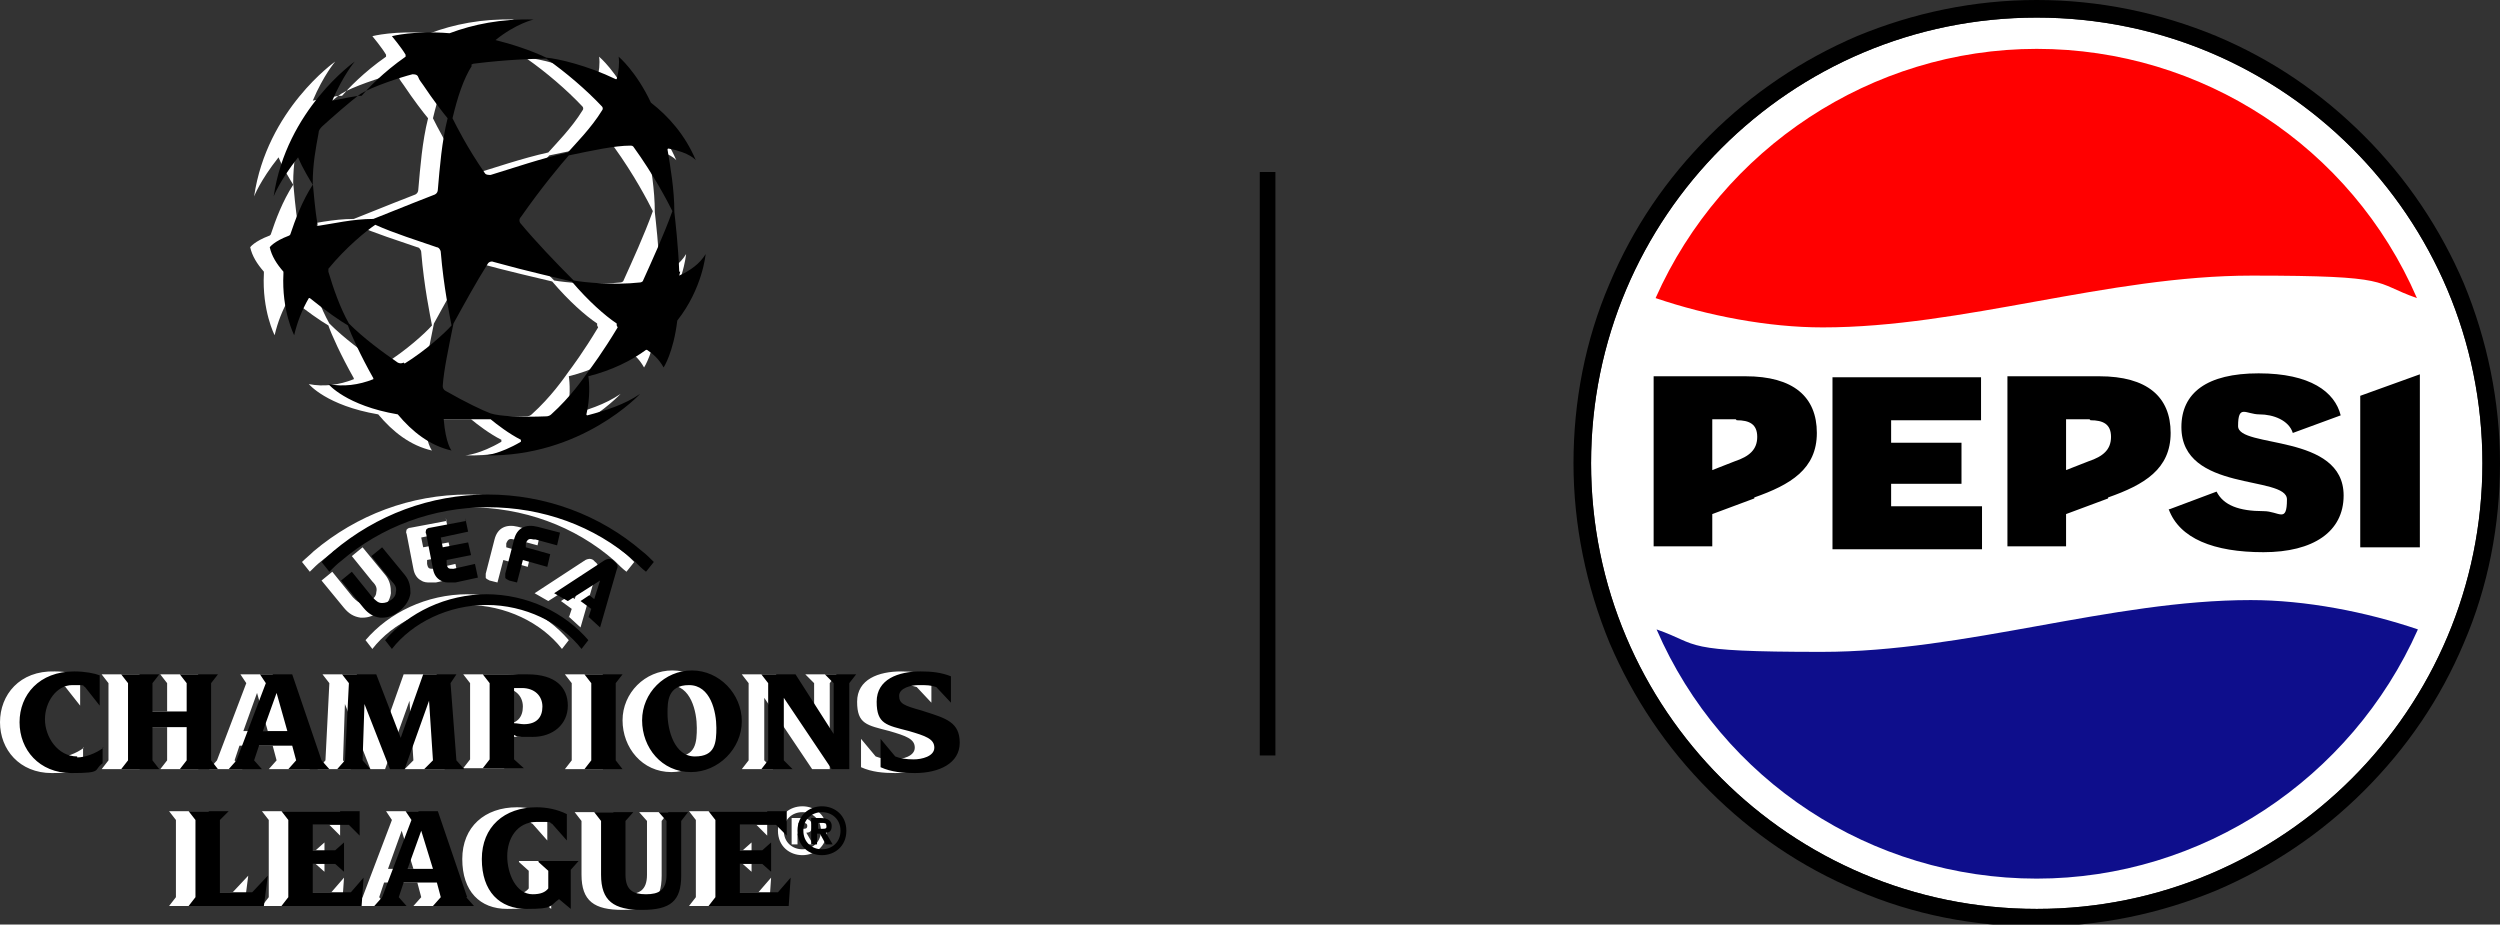
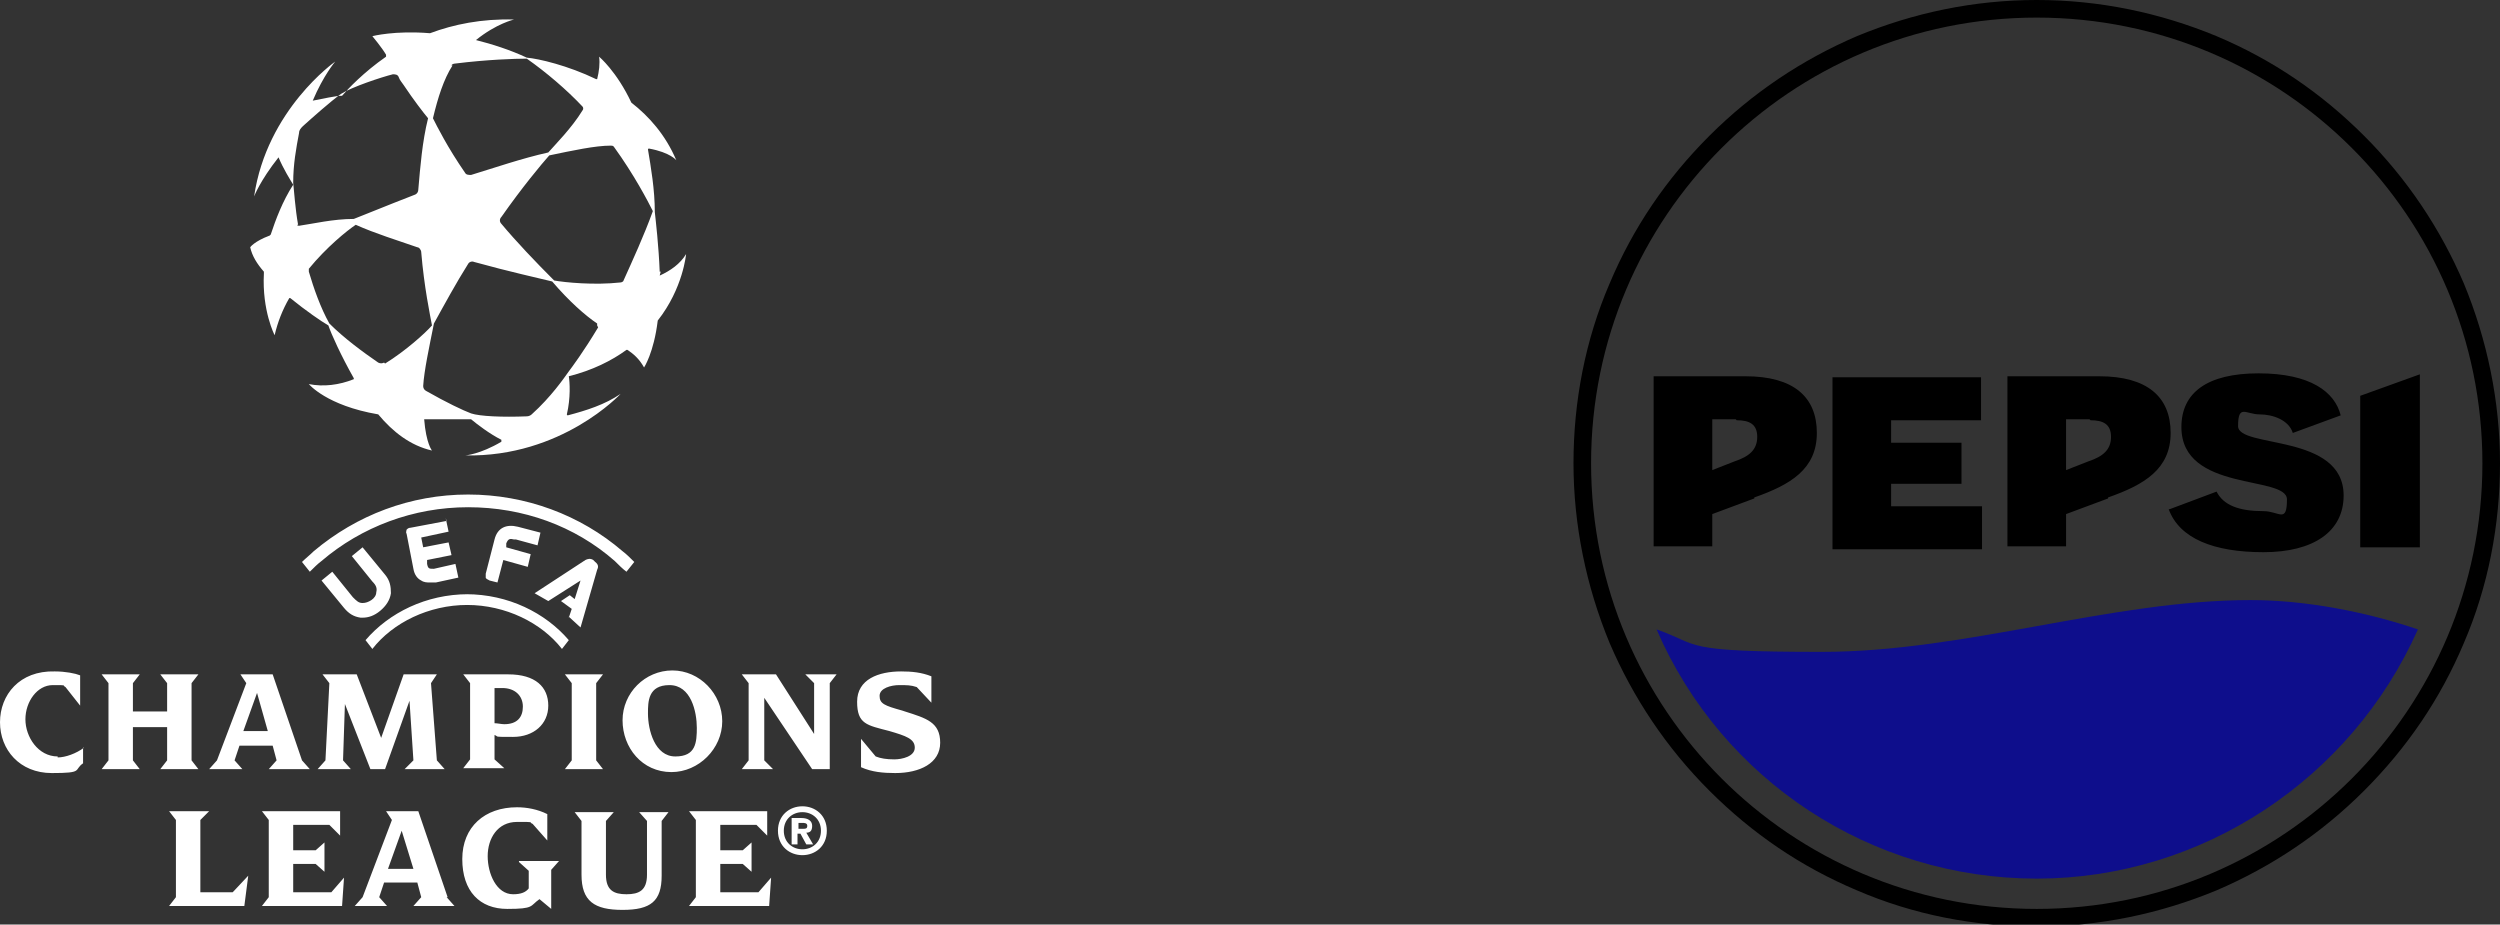
<svg xmlns="http://www.w3.org/2000/svg" id="svg2985" viewBox="0 0 255.8 94.6">
  <rect x="0" y="0" width="255.8" height="94.6" fill="#333333" stroke="none" />
  <defs>
    <style>      .st0 {        fill: #0e0e8c;      }      .st1 {        fill: #fff;      }      .st2 {        fill: red;      }    </style>
  </defs>
-   <path class="st1" d="M24.7,78.7h-3.3s.8-.9.8-.9l3-7.9-.6-.9h0s3.3,0,3.3,0l3,8.8.8.9h0s-4.2,0-4.2,0h0s.8-.9.8-.9l-.4-1.5h-3.4l-.5,1.5.8.9h0ZM24.9,74.8h2.5l-1.1-3.9-1.4,3.9ZM92.3,72.7c-1.8-.5-2.3-.7-2.3-1.5s1.2-1.1,2-1.1,1.2,0,1.8.2l1.5,1.6h0v-2.7c-1-.4-2-.5-3.1-.5-2.3,0-4.5.8-4.5,3.1s1,2.4,3.3,3c1.7.5,2.6.8,2.6,1.7s-1.3,1.2-2.1,1.2-1.4-.1-1.9-.3l-1.5-1.8h0v2.9c1.1.5,2.3.6,3.5.6,2.5,0,4.6-1,4.6-3.1s-1.4-2.5-3.6-3.2M82.4,69l.9.9v5.2l-3.9-6.1h-3.5s.7.9.7.9v7.9l-.7.9h0s3.2,0,3.2,0h0s-.9-.9-.9-.9v-6.4l4.9,7.3h1.8v-8.8l.7-.9h0s-3.2,0-3.2,0h0ZM65.4,83.1l.8.9v5.5c0,1.6-.8,2-2.1,2s-2.1-.4-2.1-2v-5.5l.8-.9h0s-4,0-4,0h0s.7.9.7.9v5.5c0,2.7,1.3,3.6,4.2,3.6s4-.9,4-3.5v-5.6l.7-.9h0s-3.1,0-3.1,0h0ZM68.7,79c-3,0-5-2.5-5-5.3s2.3-5.1,5.1-5.1,5.1,2.4,5.1,5.2-2.4,5.2-5.2,5.2M71.3,74.5c0-1.7-.6-4.4-2.8-4.4s-2.2,1.7-2.2,2.9c0,1.7.7,4.4,2.8,4.4s2.2-1.4,2.2-3M48.1,77.8v-7.9l-.7-.9h0s4.6,0,4.6,0c2.8,0,4.1,1.3,4.1,3.2s-1.5,3.2-3.6,3.2-1.4,0-1.9-.2v2.5l1,.9h0s-4.2,0-4.2,0h0s.7-.9.7-.9ZM50.6,74c.3,0,.7.1,1,.1,1.3,0,1.9-.7,1.9-1.8s-.8-1.9-2.1-1.9h-.8v3.6ZM53.1,88.2l1,.9v1.8c-.3.4-.8.6-1.6.6-1.7,0-2.6-2.1-2.6-3.9s1-3.5,3-3.5,1.1,0,1.6.2l1.5,1.7h0v-2.7c-1-.5-2.1-.7-3.1-.7-3.3,0-5.6,2-5.6,5.3s1.8,5.1,4.6,5.1,2.3-.3,3.3-1l1.2,1h0v-4l.8-.9h0s-4.1,0-4.1,0h0ZM61.7,78.7l-.7-.9v-7.9l.7-.9h0s-3.9,0-3.9,0h0s.7.9.7.9v7.9l-.7.9h0s3.9,0,3.9,0h0ZM5.9,77.4c-2,0-3.3-2-3.3-3.8s1.2-3.5,2.8-3.5.9,0,1.3.2l1.5,1.9h0v-3.1c-.5-.2-1.5-.4-2.6-.4C2,68.6,0,71.1,0,73.9s2,5.2,5.3,5.2,2.2-.3,3.2-1v-1.6c.1,0,.1,0,.1,0-.8.6-1.9,1-2.7,1M45.7,91.8l.8.9h0s-4.2,0-4.2,0h0s.8-.9.8-.9l-.4-1.5h-3.4l-.5,1.5.8.9h0s-3.3,0-3.3,0h0s.8-.9.8-.9l3-7.9-.6-.9h0s3.3,0,3.3,0l3,8.8ZM42.3,88.9l-1.2-3.9-1.4,3.9h2.5ZM77.5,91.3h-3.8v-2.9h2.3l.9.8h0v-3h0l-.9.8h-2.3v-2.6h3.7l1.1,1.1h0v-2.5h-8s.7.9.7.9v7.9l-.7.9h0s8.2,0,8.2,0l.2-2.9h0l-1.3,1.5ZM82.1,82.5c-1.3,0-2.5.9-2.5,2.5s1.2,2.5,2.5,2.5,2.5-.9,2.5-2.5-1.2-2.5-2.5-2.5M82.1,86.9c-1,0-1.9-.7-1.9-1.9s.9-1.9,1.9-1.9,1.9.7,1.9,1.9-.9,1.9-1.9,1.9M82.5,85.2c.4,0,.6-.2.6-.7s-.4-.8-1.1-.8h-1v2.7h.6v-1.1h.3l.6,1.1h.7l-.7-1.2ZM82.2,84.8h-.5v-.6h.4c.2,0,.5,0,.5.3s-.2.3-.4.3M16.4,78.7h0s3.9,0,3.9,0h0s-.7-.9-.7-.9v-7.9l.7-.9h0s-3.9,0-3.9,0h0s.7.9.7.9v2.9h-3.5v-2.9l.7-.9h0s-3.9,0-3.9,0h0s.7.9.7.9v7.9l-.7.9h0s3.9,0,3.9,0h0s-.7-.9-.7-.9v-3.4h3.5v3.4l-.7.9ZM23.8,91.3h-3.3v-7.4l.9-.9h0s-4.1,0-4.1,0h0s.7.9.7.9v7.9l-.7.9h0s7.7,0,7.7,0l.4-3.1h0l-1.5,1.6ZM35.2,71.8l2.7,6.9h1.5l2.5-7,.4,6.1-.9.9h0s4.1,0,4.1,0h0s-.8-.9-.8-.9l-.6-7.9.6-.9h0s-3.4,0-3.4,0l-2.3,6.5-2.5-6.5h-3.5s.7.9.7.9l-.4,7.9-.8.9h0s3.4,0,3.4,0h0s-.8-.9-.8-.9l.2-6ZM33.8,91.3h-3.8v-2.9h2.3l.9.8h0v-3h0l-.9.8h-2.3v-2.6h3.7l1.1,1.1h0v-2.5h-8s.7.9.7.9v7.9l-.7.9h0s8.2,0,8.2,0l.2-2.9h0l-1.3,1.5ZM58.2,63.2l.3-.9-1.1-.8.9-.6.5.4.6-1.9-3.3,2.1-1.4-.8,5.2-3.4c.2-.1.5-.2.8,0l.2.2c.4.3.3.6.2.8l-1.7,5.9-1.2-1.1ZM64.1,58.5l.8-1c-.4-.4-.8-.8-1.2-1.1-4.3-3.7-9.9-5.8-15.8-5.8s-11.4,2.1-15.8,5.8c-.4.4-.8.7-1.2,1.1l.8,1c.4-.4.8-.8,1.2-1.1,4.1-3.5,9.4-5.5,15-5.5s10.9,1.9,15,5.5c.4.4.8.8,1.2,1.1M52.8,55.2l2.2.6.3-1.3-2.3-.6c-1.2-.3-2.1.1-2.4,1.3l-.9,3.5c0,.2,0,.3,0,.4,0,.1.2.2.4.3l.8.2.6-2.3,2.5.7.3-1.3-2.5-.7v-.4c.2-.5.4-.5.8-.4M45.7,53.3l-3.7.7c-.2,0-.3.1-.4.2,0,.1-.1.3,0,.4l.7,3.6c.1.6.4,1,.8,1.2.3.2.6.2.9.2s.4,0,.6,0l2.3-.5-.3-1.4-2.2.5c-.5,0-.6,0-.7-.5v-.4c0,0,2.5-.5,2.5-.5l-.3-1.3-2.6.5-.2-1,2.8-.6-.3-1.4ZM38,61.4c-.3.2-.6.3-.9.3-.4,0-.6-.2-1-.6l-2.1-2.6-1.1.9,2.3,2.8c.5.6,1,.9,1.7,1,0,0,.2,0,.2,0,.6,0,1.2-.2,1.8-.7.6-.5,1-1.1,1.1-1.8,0-.7-.1-1.3-.6-1.9l-2.3-2.8-1.1.9,2.1,2.6c.4.4.5.7.4,1.1,0,.3-.2.6-.5.8M47.9,60.8c-4.3,0-8.1,1.9-10.5,4.7l.7.9c2.1-2.7,5.8-4.5,9.7-4.5s7.6,1.8,9.7,4.5l.7-.9c-2.4-2.8-6.2-4.7-10.5-4.7M67.6,27.8c0,0-.1,0-.1,0-.1-2.6-.4-5.2-.5-6.1,0-2.3-.4-4.6-.7-6.4,0,0,0-.1.1-.1,2.2.4,2.8,1.2,2.8,1.2-1.1-2.6-2.8-4.5-4.6-5.9-1.5-3.2-3.3-4.7-3.3-4.7.1.7,0,1.5-.2,2.3,0,0,0,0-.1,0-2.9-1.4-5.9-2.1-7.1-2.2-1.7-.8-3.6-1.4-5.2-1.8,0,0,0,0,0,0,2.1-1.7,3.9-2.1,3.9-2.1-3.3-.1-6.2.5-8.6,1.4-3.6-.3-5.9.3-5.9.3,0,0,1,1.2,1.4,1.9,0,0,0,.2,0,.2-2.3,1.6-3.9,3.3-4.5,4-.7,0-1.9.3-3,.5,0,0,0,0,0,0,1.1-2.6,2.3-4,2.3-4,0,0-7,4.9-8.3,13.8,0,0,.6-1.6,2.5-4,0,0,0,0,0,0,.5,1.2,1.2,2.3,1.5,2.8-1.1,1.7-1.8,3.6-2.3,5.1,0,0,0,0-.1.1-1.6.6-2,1.2-2,1.2.2.9.7,1.7,1.4,2.5,0,0,0,.2,0,.2-.2,3.8,1.1,6.3,1.1,6.3.3-1.3.8-2.6,1.5-3.8,0,0,0,0,.1,0,1.6,1.3,3.2,2.4,3.9,2.8.3.9,1.3,3.1,2.6,5.4,0,0,0,.1,0,.1-1.5.6-3.1.8-4.6.5,0,0,1.8,2.2,7.1,3.1,1.5,1.8,3.3,3.2,5.5,3.7,0,0-.6-.7-.8-3.2,0,0,0,0,0,0,1.3,0,3.1,0,4.8,0,.6.5,1.9,1.5,3.1,2.1,0,0,0,.1,0,.2-2.2,1.3-3.7,1.4-3.7,1.4,9.9.2,15.9-6.3,15.9-6.3-1.6,1.1-3.5,1.7-5.4,2.2,0,0-.1,0-.1-.1.4-1.7.3-3.3.2-3.9,2.4-.6,4.4-1.6,5.9-2.7,0,0,0,0,.1,0,.6.4,1.2.9,1.7,1.8,0,0,1-1.5,1.4-4.8,2.6-3.3,2.9-6.8,2.9-6.8-.6,1-1.6,1.7-2.7,2.2M46.2,6.7c0-.1.2-.2.4-.2,3.2-.4,6.1-.5,7.3-.5,2,1.4,4.1,3.2,5.7,4.9.1.1.1.3,0,.4-1.1,1.8-2.8,3.5-3.5,4.3-2.7.6-5.6,1.6-7.9,2.3-.2,0-.5,0-.6-.2-1.8-2.6-2.9-4.8-3.3-5.6.5-2.1,1.1-4,2-5.4M30.5,23c-.3-1.7-.4-3.4-.5-4.3,0-1.9.3-3.5.6-5.1,0-.3.2-.5.4-.7,1-.9,2.8-2.5,3.9-3.3,1.1-.7,4.1-1.7,5.3-2,.2,0,.5,0,.6.3.1.3.3.5.5.8,1,1.5,2,2.8,2.5,3.4-.6,2.4-.8,5-1,7.3,0,.2-.1.4-.3.5-3.1,1.2-5.5,2.2-6.3,2.5-2.1,0-4.2.5-5.6.7,0,0-.2,0-.2-.1M39.3,37.1c-.2.1-.4.1-.6,0-1.6-1.1-3.5-2.5-5-4-.9-1.6-1.6-3.6-2.1-5.3,0-.1,0-.2,0-.3,1.8-2.2,3.9-3.9,4.8-4.5,2,.9,4.3,1.6,6.3,2.3.2,0,.4.3.4.5.3,3.6.9,6.4,1.1,7.5-.7.8-2.7,2.6-4.8,3.9M61.2,33.5c-1.5,2.5-2.7,4.1-3,4.5-.5.7-1.8,2.6-3.8,4.4-.1.1-.3.2-.5.2-2.5.1-4.8,0-5.7-.3-.8-.3-2.5-1.1-4.6-2.3-.2-.1-.3-.3-.3-.5.1-1.6.6-3.9,1.1-6.4,1.1-2,2.3-4.2,3.5-6.1.1-.2.4-.3.6-.2,3.6,1,6.8,1.7,8,2,1.7,2,3.4,3.5,4.6,4.3,0,0,0,.2,0,.2M63.8,28.7c0,.1-.2.2-.3.2-2.7.3-5.7,0-6.8-.2-1.9-1.9-3.9-4-5.4-5.8-.2-.2-.2-.5,0-.7,2.1-3,4.1-5.4,4.9-6.3,2.4-.5,4.7-1,6.3-1,.1,0,.2,0,.3.1,2.1,2.9,3.5,5.6,4,6.6-.9,2.5-2.1,5.1-3,7.1" />
-   <path d="M26.7,78.7h-3.3s.8-.9.8-.9l3-7.9-.6-.9h0s3.3,0,3.3,0l3,8.8.8.9h0s-4.2,0-4.2,0h0s.8-.9.8-.9l-.4-1.5h-3.4l-.5,1.5.8.9h0ZM26.9,74.8h2.5l-1.1-3.9-1.4,3.9ZM94.3,72.7c-1.8-.5-2.3-.7-2.3-1.5s1.2-1.1,2-1.1,1.2,0,1.8.2l1.5,1.6h0v-2.7c-1-.4-2-.5-3.1-.5-2.3,0-4.5.8-4.5,3.1s1,2.4,3.3,3c1.7.5,2.6.8,2.6,1.7s-1.3,1.2-2.1,1.2-1.4-.1-1.9-.3l-1.5-1.8h0v2.9c1.1.5,2.3.6,3.5.6,2.5,0,4.6-1,4.6-3.1s-1.4-2.5-3.6-3.2M84.4,69l.9.9v5.2l-3.9-6.1h-3.5s.7.9.7.9v7.9l-.7.9h0s3.2,0,3.2,0h0s-.9-.9-.9-.9v-6.4l4.9,7.3h1.8v-8.8l.7-.9h0s-3.2,0-3.2,0h0ZM67.4,83.1l.8.9v5.5c0,1.6-.8,2-2.1,2s-2.1-.4-2.1-2v-5.5l.8-.9h0s-4,0-4,0h0s.7.9.7.9v5.5c0,2.7,1.3,3.6,4.2,3.6s4-.9,4-3.5v-5.6l.7-.9h0s-3.1,0-3.1,0h0ZM70.7,79c-3,0-5-2.5-5-5.3s2.3-5.1,5.1-5.1,5.1,2.4,5.1,5.2-2.4,5.2-5.2,5.2M73.3,74.5c0-1.7-.6-4.4-2.8-4.4s-2.2,1.7-2.2,2.9c0,1.7.7,4.4,2.8,4.4s2.2-1.4,2.2-3M50.1,77.8v-7.9l-.7-.9h0s4.6,0,4.6,0c2.8,0,4.1,1.3,4.1,3.2s-1.5,3.2-3.6,3.2-1.4,0-1.9-.2v2.5l1,.9h0s-4.2,0-4.2,0h0s.7-.9.7-.9ZM52.6,74c.3,0,.7.1,1,.1,1.3,0,1.9-.7,1.9-1.8s-.8-1.9-2.1-1.9h-.8v3.6ZM55.1,88.2l1,.9v1.8c-.3.4-.8.6-1.6.6-1.7,0-2.6-2.1-2.6-3.9s1-3.5,3-3.5,1.1,0,1.6.2l1.5,1.7h0v-2.7c-1-.5-2.1-.7-3.1-.7-3.3,0-5.6,2-5.6,5.3s1.8,5.1,4.6,5.1,2.3-.3,3.3-1l1.2,1h0v-4l.8-.9h0s-4.1,0-4.1,0h0ZM63.7,78.7l-.7-.9v-7.9l.7-.9h0s-3.9,0-3.9,0h0s.7.9.7.9v7.9l-.7.9h0s3.9,0,3.9,0h0ZM7.9,77.4c-2,0-3.3-2-3.3-3.8s1.2-3.5,2.8-3.5.9,0,1.3.2l1.5,1.9h0v-3.1c-.5-.2-1.5-.4-2.6-.4-3.6,0-5.6,2.4-5.6,5.2s2,5.2,5.3,5.2,2.2-.3,3.2-1v-1.6c.1,0,.1,0,.1,0-.8.6-1.9,1-2.7,1M47.7,91.8l.8.9h0s-4.2,0-4.2,0h0s.8-.9.8-.9l-.4-1.5h-3.4l-.5,1.5.8.9h0s-3.3,0-3.3,0h0s.8-.9.8-.9l3-7.9-.6-.9h0s3.3,0,3.3,0l3,8.8ZM44.3,88.9l-1.2-3.9-1.4,3.9h2.5ZM79.5,91.3h-3.8v-2.9h2.3l.9.8h0v-3h0l-.9.8h-2.3v-2.6h3.7l1.1,1.1h0v-2.5h-8s.7.9.7.9v7.9l-.7.9h0s8.2,0,8.2,0l.2-2.9h0l-1.3,1.5ZM84.1,82.5c-1.3,0-2.5.9-2.5,2.5s1.2,2.5,2.5,2.5,2.5-.9,2.5-2.5-1.2-2.5-2.5-2.5M84.1,86.9c-1,0-1.9-.7-1.9-1.9s.9-1.9,1.9-1.9,1.9.7,1.9,1.9-.9,1.9-1.9,1.9M84.5,85.2c.4,0,.6-.2.6-.7s-.4-.8-1.1-.8h-1v2.7h.6v-1.1h.3l.6,1.1h.7l-.7-1.2ZM84.2,84.8h-.5v-.6h.4c.2,0,.5,0,.5.3s-.2.3-.4.3M18.4,78.7h0s3.9,0,3.9,0h0s-.7-.9-.7-.9v-7.9l.7-.9h0s-3.9,0-3.9,0h0s.7.9.7.9v2.9h-3.5v-2.9l.7-.9h0s-3.9,0-3.9,0h0s.7.9.7.9v7.9l-.7.9h0s3.9,0,3.9,0h0s-.7-.9-.7-.9v-3.4h3.5v3.4l-.7.9ZM25.8,91.3h-3.3v-7.4l.9-.9h0s-4.1,0-4.1,0h0s.7.9.7.9v7.9l-.7.9h0s7.7,0,7.7,0l.4-3.1h0l-1.5,1.6ZM37.2,71.8l2.7,6.9h1.5l2.5-7,.4,6.1-.9.9h0s4.1,0,4.1,0h0s-.8-.9-.8-.9l-.6-7.9.6-.9h0s-3.4,0-3.4,0l-2.3,6.5-2.5-6.5h-3.5s.7.9.7.9l-.4,7.9-.8.9h0s3.4,0,3.4,0h0s-.8-.9-.8-.9l.2-6ZM35.8,91.3h-3.8v-2.9h2.3l.9.8h0v-3h0l-.9.8h-2.3v-2.6h3.7l1.1,1.1h0v-2.5h-8s.7.9.7.9v7.9l-.7.9h0s8.2,0,8.2,0l.2-2.9h0l-1.3,1.5ZM60.2,63.2l.3-.9-1.1-.8.9-.6.5.4.6-1.9-3.3,2.1-1.4-.8,5.2-3.4c.2-.1.5-.2.8,0l.2.2c.4.3.3.6.2.8l-1.7,5.9-1.2-1.1ZM66.1,58.5l.8-1c-.4-.4-.8-.8-1.2-1.1-4.3-3.7-9.9-5.8-15.8-5.8s-11.4,2.1-15.8,5.8c-.4.4-.8.7-1.2,1.1l.8,1c.4-.4.8-.8,1.2-1.1,4.1-3.5,9.4-5.5,15-5.5s10.9,1.9,15,5.5c.4.4.8.8,1.2,1.1M54.8,55.2l2.2.6.3-1.3-2.3-.6c-1.2-.3-2.1.1-2.4,1.3l-.9,3.5c0,.2,0,.3,0,.4,0,.1.2.2.4.3l.8.2.6-2.3,2.5.7.3-1.3-2.5-.7v-.4c.2-.5.4-.5.8-.4M47.7,53.3l-3.7.7c-.2,0-.3.1-.4.2,0,.1-.1.3,0,.4l.7,3.6c.1.6.4,1,.8,1.2.3.2.6.2.9.2s.4,0,.6,0l2.3-.5-.3-1.4-2.2.5c-.5,0-.6,0-.7-.5v-.4c0,0,2.5-.5,2.5-.5l-.3-1.3-2.6.5-.2-1,2.8-.6-.3-1.4ZM40,61.4c-.3.2-.6.3-.9.3-.4,0-.6-.2-1-.6l-2.1-2.6-1.1.9,2.3,2.8c.5.6,1,.9,1.7,1,0,0,.2,0,.2,0,.6,0,1.2-.2,1.8-.7.6-.5,1-1.1,1.1-1.8,0-.7-.1-1.3-.6-1.9l-2.3-2.8-1.1.9,2.1,2.6c.4.4.5.7.4,1.1,0,.3-.2.6-.5.8M49.9,60.8c-4.3,0-8.1,1.9-10.5,4.7l.7.9c2.1-2.7,5.8-4.5,9.7-4.5s7.6,1.8,9.7,4.5l.7-.9c-2.4-2.8-6.2-4.7-10.5-4.7M69.6,27.8c0,0-.1,0-.1,0-.1-2.6-.4-5.2-.5-6.1,0-2.3-.4-4.6-.7-6.4,0,0,0-.1.1-.1,2.2.4,2.8,1.2,2.8,1.2-1.1-2.6-2.8-4.5-4.6-5.9-1.5-3.2-3.3-4.7-3.3-4.7.1.7,0,1.5-.2,2.3,0,0,0,0-.1,0-2.9-1.4-5.9-2.1-7.1-2.2-1.7-.8-3.6-1.4-5.2-1.8,0,0,0,0,0,0,2.1-1.7,3.9-2.1,3.9-2.1-3.3-.1-6.2.5-8.6,1.4-3.6-.3-5.9.3-5.9.3,0,0,1,1.2,1.4,1.9,0,0,0,.2,0,.2-2.3,1.6-3.9,3.3-4.5,4-.7,0-1.9.3-3,.5,0,0,0,0,0,0,1.1-2.6,2.3-4,2.3-4,0,0-7,4.9-8.3,13.8,0,0,.6-1.6,2.5-4,0,0,0,0,0,0,.5,1.2,1.2,2.3,1.5,2.8-1.1,1.7-1.8,3.6-2.3,5.1,0,0,0,0-.1.1-1.6.6-2,1.2-2,1.2.2.9.7,1.7,1.4,2.5,0,0,0,.2,0,.2-.2,3.8,1.1,6.3,1.1,6.3.3-1.3.8-2.6,1.5-3.8,0,0,0,0,.1,0,1.6,1.3,3.2,2.4,3.9,2.8.3.9,1.3,3.1,2.6,5.4,0,0,0,.1,0,.1-1.5.6-3.1.8-4.6.5,0,0,1.8,2.2,7.1,3.1,1.5,1.8,3.3,3.2,5.5,3.7,0,0-.6-.7-.8-3.2,0,0,0,0,0,0,1.3,0,3.1,0,4.8,0,.6.5,1.9,1.5,3.1,2.1,0,0,0,.1,0,.2-2.2,1.3-3.7,1.4-3.7,1.4,9.9.2,15.9-6.3,15.9-6.3-1.6,1.1-3.5,1.7-5.4,2.2,0,0-.1,0-.1-.1.4-1.7.3-3.3.2-3.9,2.4-.6,4.4-1.6,5.9-2.7,0,0,0,0,.1,0,.6.4,1.2.9,1.7,1.8,0,0,1-1.5,1.4-4.8,2.6-3.3,2.9-6.8,2.9-6.8-.6,1-1.6,1.7-2.7,2.2M48.2,6.7c0-.1.2-.2.4-.2,3.2-.4,6.1-.5,7.3-.5,2,1.4,4.1,3.2,5.7,4.9.1.1.1.3,0,.4-1.1,1.8-2.8,3.5-3.5,4.3-2.7.6-5.6,1.6-7.9,2.3-.2,0-.5,0-.6-.2-1.8-2.6-2.9-4.8-3.3-5.6.5-2.1,1.1-4,2-5.4M32.5,23c-.3-1.7-.4-3.4-.5-4.3,0-1.9.3-3.5.6-5.1,0-.3.2-.5.4-.7,1-.9,2.8-2.5,3.9-3.3,1.1-.7,4.1-1.7,5.3-2,.2,0,.5,0,.6.3.1.3.3.5.5.8,1,1.5,2,2.8,2.5,3.4-.6,2.4-.8,5-1,7.3,0,.2-.1.4-.3.5-3.1,1.2-5.5,2.2-6.3,2.5-2.1,0-4.2.5-5.6.7,0,0-.2,0-.2-.1M41.3,37.1c-.2.1-.4.1-.6,0-1.6-1.1-3.5-2.5-5-4-.9-1.6-1.6-3.6-2.1-5.3,0-.1,0-.2,0-.3,1.8-2.2,3.9-3.9,4.8-4.5,2,.9,4.3,1.6,6.3,2.3.2,0,.4.3.4.5.3,3.6.9,6.4,1.1,7.5-.7.8-2.7,2.6-4.8,3.9M63.2,33.5c-1.5,2.5-2.7,4.1-3,4.5-.5.7-1.8,2.6-3.8,4.4-.1.1-.3.2-.5.2-2.5.1-4.8,0-5.7-.3-.8-.3-2.5-1.1-4.6-2.3-.2-.1-.3-.3-.3-.5.1-1.6.6-3.9,1.1-6.4,1.1-2,2.3-4.2,3.5-6.1.1-.2.4-.3.6-.2,3.6,1,6.8,1.7,8,2,1.7,2,3.4,3.5,4.6,4.3,0,0,0,.2,0,.2M65.8,28.7c0,.1-.2.2-.3.2-2.7.3-5.7,0-6.8-.2-1.9-1.9-3.9-4-5.4-5.8-.2-.2-.2-.5,0-.7,2.1-3,4.1-5.4,4.9-6.3,2.4-.5,4.7-1,6.3-1,.1,0,.2,0,.3.1,2.1,2.9,3.5,5.6,4,6.6-.9,2.5-2.1,5.1-3,7.1" />
-   <rect x="128.9" y="17.6" width="1.6" height="59.7" />
+   <path class="st1" d="M24.7,78.7h-3.3s.8-.9.8-.9l3-7.9-.6-.9h0s3.3,0,3.3,0l3,8.8.8.9h0s-4.2,0-4.2,0h0s.8-.9.8-.9l-.4-1.5h-3.4l-.5,1.5.8.9h0ZM24.9,74.8h2.5l-1.1-3.9-1.4,3.9ZM92.3,72.7c-1.8-.5-2.3-.7-2.3-1.5s1.2-1.1,2-1.1,1.2,0,1.8.2l1.5,1.6h0v-2.7c-1-.4-2-.5-3.1-.5-2.3,0-4.5.8-4.5,3.1s1,2.4,3.3,3c1.7.5,2.6.8,2.6,1.7s-1.3,1.2-2.1,1.2-1.4-.1-1.9-.3l-1.5-1.8h0v2.9c1.1.5,2.3.6,3.5.6,2.5,0,4.6-1,4.6-3.1s-1.4-2.5-3.6-3.2M82.4,69l.9.9v5.2l-3.9-6.1h-3.5s.7.9.7.9v7.9l-.7.9h0s3.2,0,3.2,0h0s-.9-.9-.9-.9v-6.4l4.9,7.3h1.8v-8.8l.7-.9h0s-3.2,0-3.2,0h0ZM65.4,83.1l.8.9v5.5c0,1.6-.8,2-2.1,2s-2.1-.4-2.1-2v-5.5l.8-.9h0s-4,0-4,0h0s.7.9.7.9v5.5c0,2.7,1.3,3.6,4.2,3.6s4-.9,4-3.5v-5.6l.7-.9h0s-3.1,0-3.1,0h0ZM68.7,79c-3,0-5-2.5-5-5.3s2.3-5.1,5.1-5.1,5.1,2.4,5.1,5.2-2.4,5.2-5.2,5.2M71.3,74.5c0-1.7-.6-4.4-2.8-4.4s-2.2,1.7-2.2,2.9c0,1.7.7,4.4,2.8,4.4s2.2-1.4,2.2-3M48.1,77.8v-7.9l-.7-.9h0s4.6,0,4.6,0c2.8,0,4.1,1.3,4.1,3.2s-1.5,3.2-3.6,3.2-1.4,0-1.9-.2v2.5l1,.9h0s-4.2,0-4.2,0h0s.7-.9.7-.9ZM50.6,74c.3,0,.7.1,1,.1,1.3,0,1.9-.7,1.9-1.8s-.8-1.9-2.1-1.9h-.8v3.6ZM53.1,88.2l1,.9v1.8c-.3.4-.8.6-1.6.6-1.7,0-2.6-2.1-2.6-3.9s1-3.5,3-3.5,1.1,0,1.6.2l1.5,1.7h0v-2.7c-1-.5-2.1-.7-3.1-.7-3.3,0-5.6,2-5.6,5.3s1.8,5.1,4.6,5.1,2.3-.3,3.3-1l1.2,1h0v-4l.8-.9s-4.1,0-4.1,0h0ZM61.7,78.7l-.7-.9v-7.9l.7-.9h0s-3.9,0-3.9,0h0s.7.9.7.9v7.9l-.7.9h0s3.9,0,3.9,0h0ZM5.9,77.4c-2,0-3.3-2-3.3-3.8s1.2-3.5,2.8-3.5.9,0,1.3.2l1.5,1.9h0v-3.1c-.5-.2-1.5-.4-2.6-.4C2,68.6,0,71.1,0,73.9s2,5.2,5.3,5.2,2.2-.3,3.2-1v-1.6c.1,0,.1,0,.1,0-.8.6-1.9,1-2.7,1M45.7,91.8l.8.9h0s-4.2,0-4.2,0h0s.8-.9.8-.9l-.4-1.5h-3.4l-.5,1.5.8.9h0s-3.3,0-3.3,0h0s.8-.9.8-.9l3-7.9-.6-.9h0s3.3,0,3.3,0l3,8.8ZM42.3,88.9l-1.2-3.9-1.4,3.9h2.5ZM77.5,91.3h-3.8v-2.9h2.3l.9.8h0v-3h0l-.9.8h-2.3v-2.6h3.7l1.1,1.1h0v-2.5h-8s.7.9.7.9v7.9l-.7.9h0s8.2,0,8.2,0l.2-2.9h0l-1.3,1.5ZM82.1,82.5c-1.3,0-2.5.9-2.5,2.5s1.2,2.5,2.5,2.5,2.5-.9,2.5-2.5-1.2-2.5-2.5-2.5M82.1,86.9c-1,0-1.9-.7-1.9-1.9s.9-1.9,1.9-1.9,1.9.7,1.9,1.9-.9,1.9-1.9,1.9M82.5,85.2c.4,0,.6-.2.6-.7s-.4-.8-1.1-.8h-1v2.7h.6v-1.1h.3l.6,1.1h.7l-.7-1.2ZM82.2,84.8h-.5v-.6h.4c.2,0,.5,0,.5.3s-.2.3-.4.3M16.4,78.7h0s3.9,0,3.9,0h0s-.7-.9-.7-.9v-7.9l.7-.9h0s-3.9,0-3.9,0h0s.7.9.7.9v2.9h-3.5v-2.9l.7-.9h0s-3.9,0-3.9,0h0s.7.9.7.9v7.9l-.7.9h0s3.9,0,3.9,0h0s-.7-.9-.7-.9v-3.4h3.5v3.4l-.7.9ZM23.8,91.3h-3.3v-7.4l.9-.9h0s-4.1,0-4.1,0h0s.7.9.7.9v7.9l-.7.9h0s7.7,0,7.7,0l.4-3.1h0l-1.5,1.6ZM35.2,71.8l2.7,6.9h1.5l2.5-7,.4,6.1-.9.9h0s4.1,0,4.1,0h0s-.8-.9-.8-.9l-.6-7.9.6-.9h0s-3.4,0-3.4,0l-2.3,6.5-2.5-6.5h-3.5s.7.9.7.9l-.4,7.9-.8.9h0s3.4,0,3.4,0h0s-.8-.9-.8-.9l.2-6ZM33.8,91.3h-3.8v-2.9h2.3l.9.8h0v-3h0l-.9.8h-2.3v-2.6h3.7l1.1,1.1h0v-2.5h-8s.7.9.7.9v7.9l-.7.9h0s8.2,0,8.2,0l.2-2.9h0l-1.3,1.5ZM58.2,63.2l.3-.9-1.1-.8.9-.6.5.4.6-1.9-3.3,2.1-1.4-.8,5.2-3.4c.2-.1.5-.2.8,0l.2.2c.4.3.3.6.2.8l-1.7,5.9-1.2-1.1ZM64.1,58.5l.8-1c-.4-.4-.8-.8-1.2-1.1-4.3-3.7-9.9-5.8-15.8-5.8s-11.4,2.1-15.8,5.8c-.4.4-.8.7-1.2,1.1l.8,1c.4-.4.8-.8,1.2-1.1,4.1-3.5,9.4-5.5,15-5.5s10.9,1.9,15,5.5c.4.4.8.8,1.2,1.1M52.8,55.2l2.2.6.3-1.3-2.3-.6c-1.2-.3-2.1.1-2.4,1.3l-.9,3.5c0,.2,0,.3,0,.4,0,.1.2.2.4.3l.8.2.6-2.3,2.5.7.3-1.3-2.5-.7v-.4c.2-.5.4-.5.8-.4M45.7,53.3l-3.7.7c-.2,0-.3.1-.4.2,0,.1-.1.3,0,.4l.7,3.6c.1.6.4,1,.8,1.2.3.2.6.2.9.2s.4,0,.6,0l2.3-.5-.3-1.4-2.2.5c-.5,0-.6,0-.7-.5v-.4c0,0,2.5-.5,2.5-.5l-.3-1.3-2.6.5-.2-1,2.8-.6-.3-1.4ZM38,61.4c-.3.2-.6.3-.9.3-.4,0-.6-.2-1-.6l-2.1-2.6-1.1.9,2.3,2.8c.5.6,1,.9,1.7,1,0,0,.2,0,.2,0,.6,0,1.2-.2,1.8-.7.6-.5,1-1.1,1.1-1.8,0-.7-.1-1.3-.6-1.9l-2.3-2.8-1.1.9,2.1,2.6c.4.4.5.7.4,1.1,0,.3-.2.6-.5.8M47.9,60.8c-4.3,0-8.1,1.9-10.5,4.7l.7.9c2.1-2.7,5.8-4.5,9.7-4.5s7.6,1.8,9.7,4.5l.7-.9c-2.4-2.8-6.2-4.7-10.5-4.7M67.6,27.8c0,0-.1,0-.1,0-.1-2.6-.4-5.2-.5-6.1,0-2.3-.4-4.6-.7-6.4,0,0,0-.1.1-.1,2.2.4,2.8,1.2,2.8,1.2-1.1-2.6-2.8-4.5-4.6-5.9-1.5-3.2-3.3-4.7-3.3-4.7.1.7,0,1.5-.2,2.3,0,0,0,0-.1,0-2.9-1.4-5.9-2.1-7.1-2.2-1.7-.8-3.6-1.4-5.2-1.8,0,0,0,0,0,0,2.1-1.7,3.9-2.1,3.9-2.1-3.3-.1-6.2.5-8.6,1.4-3.6-.3-5.9.3-5.9.3,0,0,1,1.2,1.4,1.9,0,0,0,.2,0,.2-2.3,1.6-3.9,3.3-4.5,4-.7,0-1.9.3-3,.5,0,0,0,0,0,0,1.1-2.6,2.3-4,2.3-4,0,0-7,4.9-8.3,13.8,0,0,.6-1.6,2.5-4,0,0,0,0,0,0,.5,1.2,1.2,2.3,1.5,2.8-1.1,1.7-1.8,3.6-2.3,5.1,0,0,0,0-.1.1-1.6.6-2,1.2-2,1.2.2.9.7,1.7,1.4,2.5,0,0,0,.2,0,.2-.2,3.8,1.1,6.3,1.1,6.3.3-1.3.8-2.6,1.5-3.8,0,0,0,0,.1,0,1.6,1.3,3.2,2.4,3.9,2.8.3.9,1.3,3.1,2.6,5.4,0,0,0,.1,0,.1-1.5.6-3.1.8-4.6.5,0,0,1.8,2.2,7.1,3.1,1.5,1.8,3.3,3.2,5.5,3.7,0,0-.6-.7-.8-3.2,0,0,0,0,0,0,1.3,0,3.1,0,4.8,0,.6.5,1.9,1.5,3.1,2.1,0,0,0,.1,0,.2-2.2,1.3-3.7,1.4-3.7,1.4,9.9.2,15.9-6.3,15.9-6.3-1.6,1.1-3.5,1.7-5.4,2.2,0,0-.1,0-.1-.1.4-1.7.3-3.3.2-3.9,2.4-.6,4.4-1.6,5.9-2.7,0,0,0,0,.1,0,.6.4,1.2.9,1.7,1.8,0,0,1-1.5,1.4-4.8,2.6-3.3,2.9-6.8,2.9-6.8-.6,1-1.6,1.7-2.7,2.2M46.2,6.7c0-.1.2-.2.4-.2,3.2-.4,6.1-.5,7.3-.5,2,1.4,4.1,3.2,5.7,4.9.1.1.1.3,0,.4-1.1,1.8-2.8,3.5-3.5,4.3-2.7.6-5.6,1.6-7.9,2.3-.2,0-.5,0-.6-.2-1.8-2.6-2.9-4.8-3.3-5.6.5-2.1,1.1-4,2-5.4M30.5,23c-.3-1.7-.4-3.4-.5-4.3,0-1.9.3-3.5.6-5.1,0-.3.2-.5.4-.7,1-.9,2.8-2.5,3.9-3.3,1.1-.7,4.1-1.7,5.3-2,.2,0,.5,0,.6.3.1.3.3.5.5.8,1,1.5,2,2.8,2.5,3.4-.6,2.4-.8,5-1,7.3,0,.2-.1.4-.3.5-3.1,1.2-5.5,2.2-6.3,2.5-2.1,0-4.2.5-5.6.7,0,0-.2,0-.2-.1M39.3,37.1c-.2.1-.4.1-.6,0-1.6-1.1-3.5-2.5-5-4-.9-1.6-1.6-3.6-2.1-5.3,0-.1,0-.2,0-.3,1.8-2.2,3.9-3.9,4.8-4.5,2,.9,4.3,1.6,6.3,2.3.2,0,.4.3.4.5.3,3.6.9,6.4,1.1,7.5-.7.8-2.7,2.6-4.8,3.9M61.2,33.5c-1.5,2.5-2.7,4.1-3,4.5-.5.7-1.8,2.6-3.8,4.4-.1.1-.3.2-.5.2-2.5.1-4.8,0-5.7-.3-.8-.3-2.5-1.1-4.6-2.3-.2-.1-.3-.3-.3-.5.1-1.6.6-3.9,1.1-6.4,1.1-2,2.3-4.2,3.5-6.1.1-.2.4-.3.6-.2,3.6,1,6.8,1.7,8,2,1.7,2,3.4,3.5,4.6,4.3,0,0,0,.2,0,.2M63.8,28.7c0,.1-.2.2-.3.2-2.7.3-5.7,0-6.8-.2-1.9-1.9-3.9-4-5.4-5.8-.2-.2-.2-.5,0-.7,2.1-3,4.1-5.4,4.9-6.3,2.4-.5,4.7-1,6.3-1,.1,0,.2,0,.3.1,2.1,2.9,3.5,5.6,4,6.6-.9,2.5-2.1,5.1-3,7.1" />
  <g>
-     <path class="st1" d="M208.4,1.8c25.2,0,45.6,20.4,45.6,45.6s-20.4,45.6-45.6,45.6-45.6-20.4-45.6-45.6S183.2,1.8,208.4,1.8" />
    <path d="M208.4,1.8c25.2,0,45.6,20.4,45.6,45.6s-20.4,45.6-45.6,45.6-45.6-20.4-45.6-45.6S183.2,1.8,208.4,1.8M208.4,0c-6.4,0-12.6,1.3-18.4,3.7-5.6,2.4-10.7,5.8-15.1,10.2-4.4,4.4-7.8,9.4-10.2,15.1-2.5,5.8-3.7,12.1-3.7,18.4s1.3,12.6,3.7,18.4c2.4,5.6,5.8,10.7,10.2,15.1,4.4,4.4,9.4,7.8,15.1,10.2,5.8,2.5,12,3.7,18.4,3.7s12.6-1.3,18.4-3.7c5.6-2.4,10.7-5.8,15.1-10.2,4.4-4.4,7.8-9.4,10.2-15.1,2.5-5.8,3.7-12.1,3.7-18.4s-1.3-12.6-3.7-18.4c-2.4-5.6-5.8-10.7-10.2-15.1-4.4-4.4-9.4-7.8-15.1-10.2C221,1.3,214.8,0,208.4,0" />
-     <path class="st2" d="M169.4,30.5c5.3,1.8,11.5,3,17.1,3,14.3,0,29.2-5.3,43.9-5.3s12.3.7,16.9,2.3c-6.7-15.5-22-25.5-38.9-25.5s-32.2,10.2-39,25.5" />
    <path class="st0" d="M247.4,64.4c-5.3-1.8-11.5-3-17.1-3-14.3,0-29.2,5.3-43.9,5.3s-12.3-.7-16.9-2.3c6.7,15.5,22,25.5,38.9,25.5s32.2-10.2,39-25.5" />
    <path d="M187.5,38.6h15.2v4.4h-9.2v2.3h7.2v4.2h-7.2v2.3h9.3v4.4h-15.3v-17.4ZM241.5,56h6.1v-17.7l-6.1,2.2v15.5ZM221.9,52.1c1.1,3,4.6,4.4,9.7,4.4s8.2-2.1,8.2-5.8c0-6.4-10.8-4.8-10.8-7.1s.8-1.2,2.2-1.2,3,.6,3.4,1.9l4.9-1.8c-.6-2.4-3.1-4.3-8.4-4.3s-7.9,2-7.9,5.5c0,6.7,10.8,4.9,10.8,7.4s-.8,1.2-2.4,1.2c-2.5,0-4.1-.6-4.8-2l-4.8,1.8ZM179.5,51l-4.3,1.6v3.3h-6v-17.4h9.4c4.9,0,7.3,2.1,7.3,5.8s-2.7,5.3-6.4,6.6M177.6,42.9h-2.4v5.2l2.3-.9c1.5-.5,2.3-1.2,2.3-2.5s-.8-1.7-2.1-1.7M215.7,51l-4.3,1.6v3.3h-6v-17.4h9.4c4.9,0,7.3,2.1,7.3,5.8s-2.7,5.3-6.4,6.6M213.8,42.9h-2.4v5.2l2.3-.9c1.5-.5,2.3-1.2,2.3-2.5s-.8-1.7-2.1-1.7" />
  </g>
</svg>